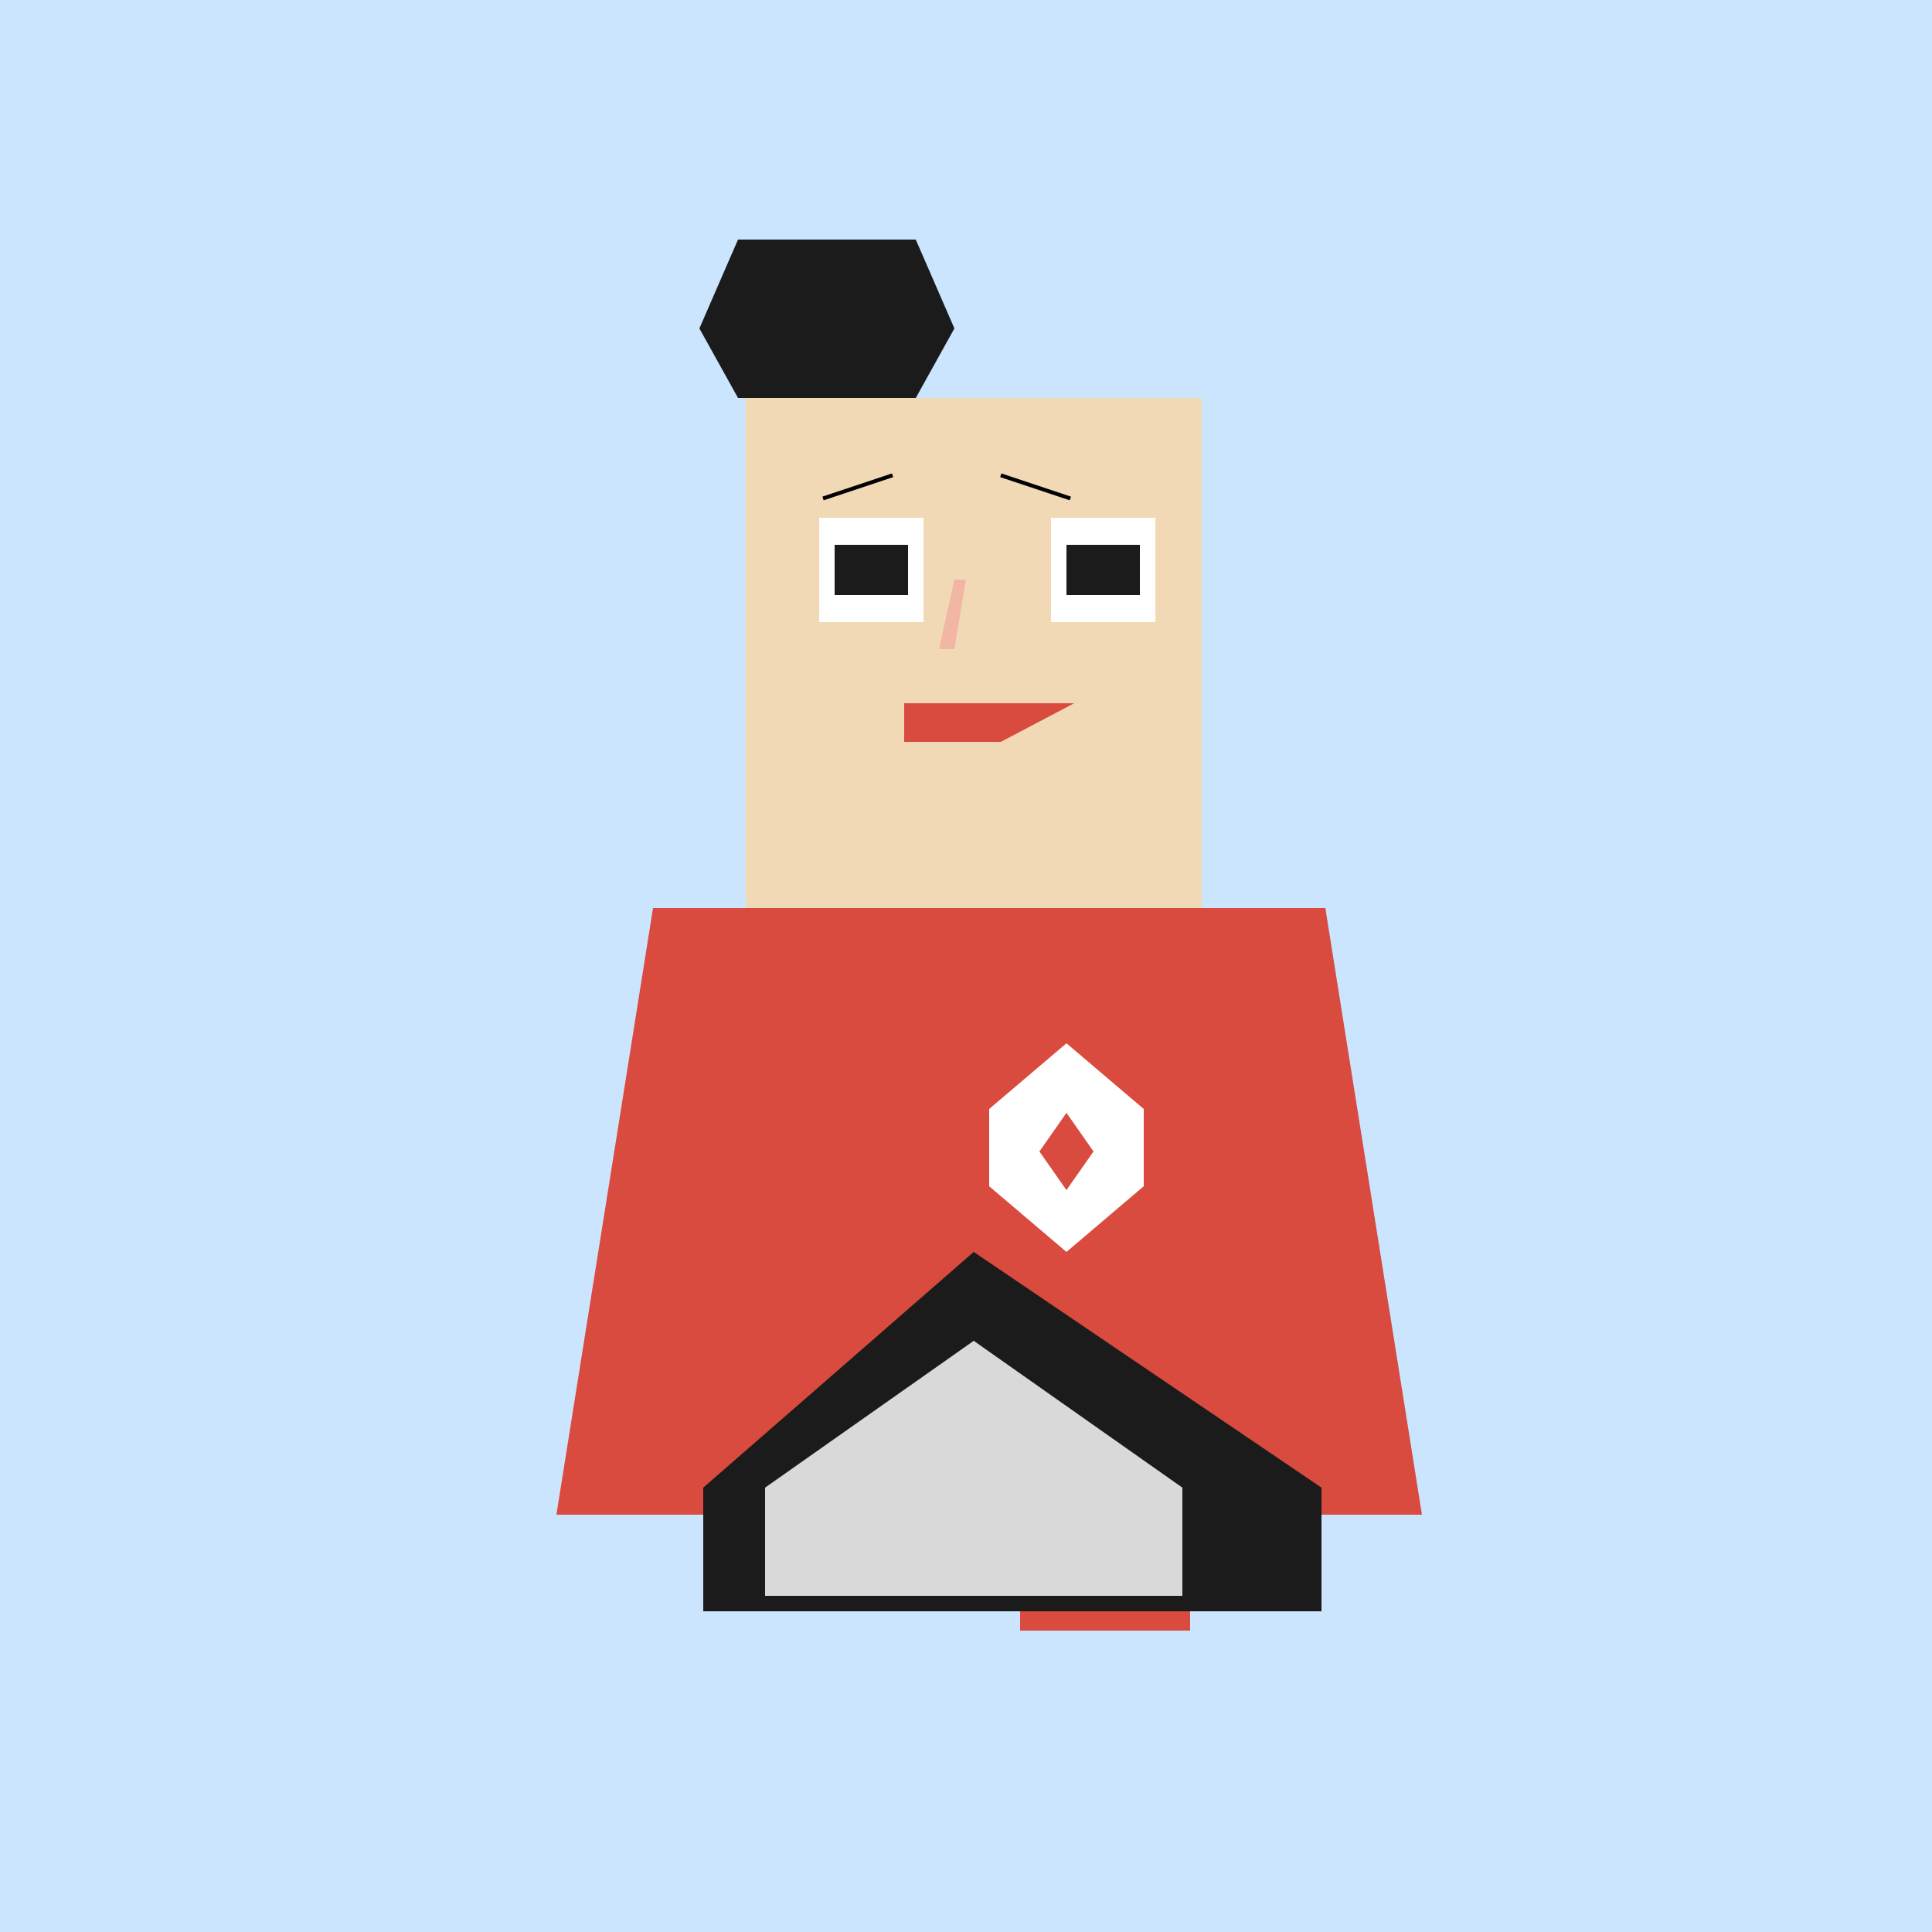
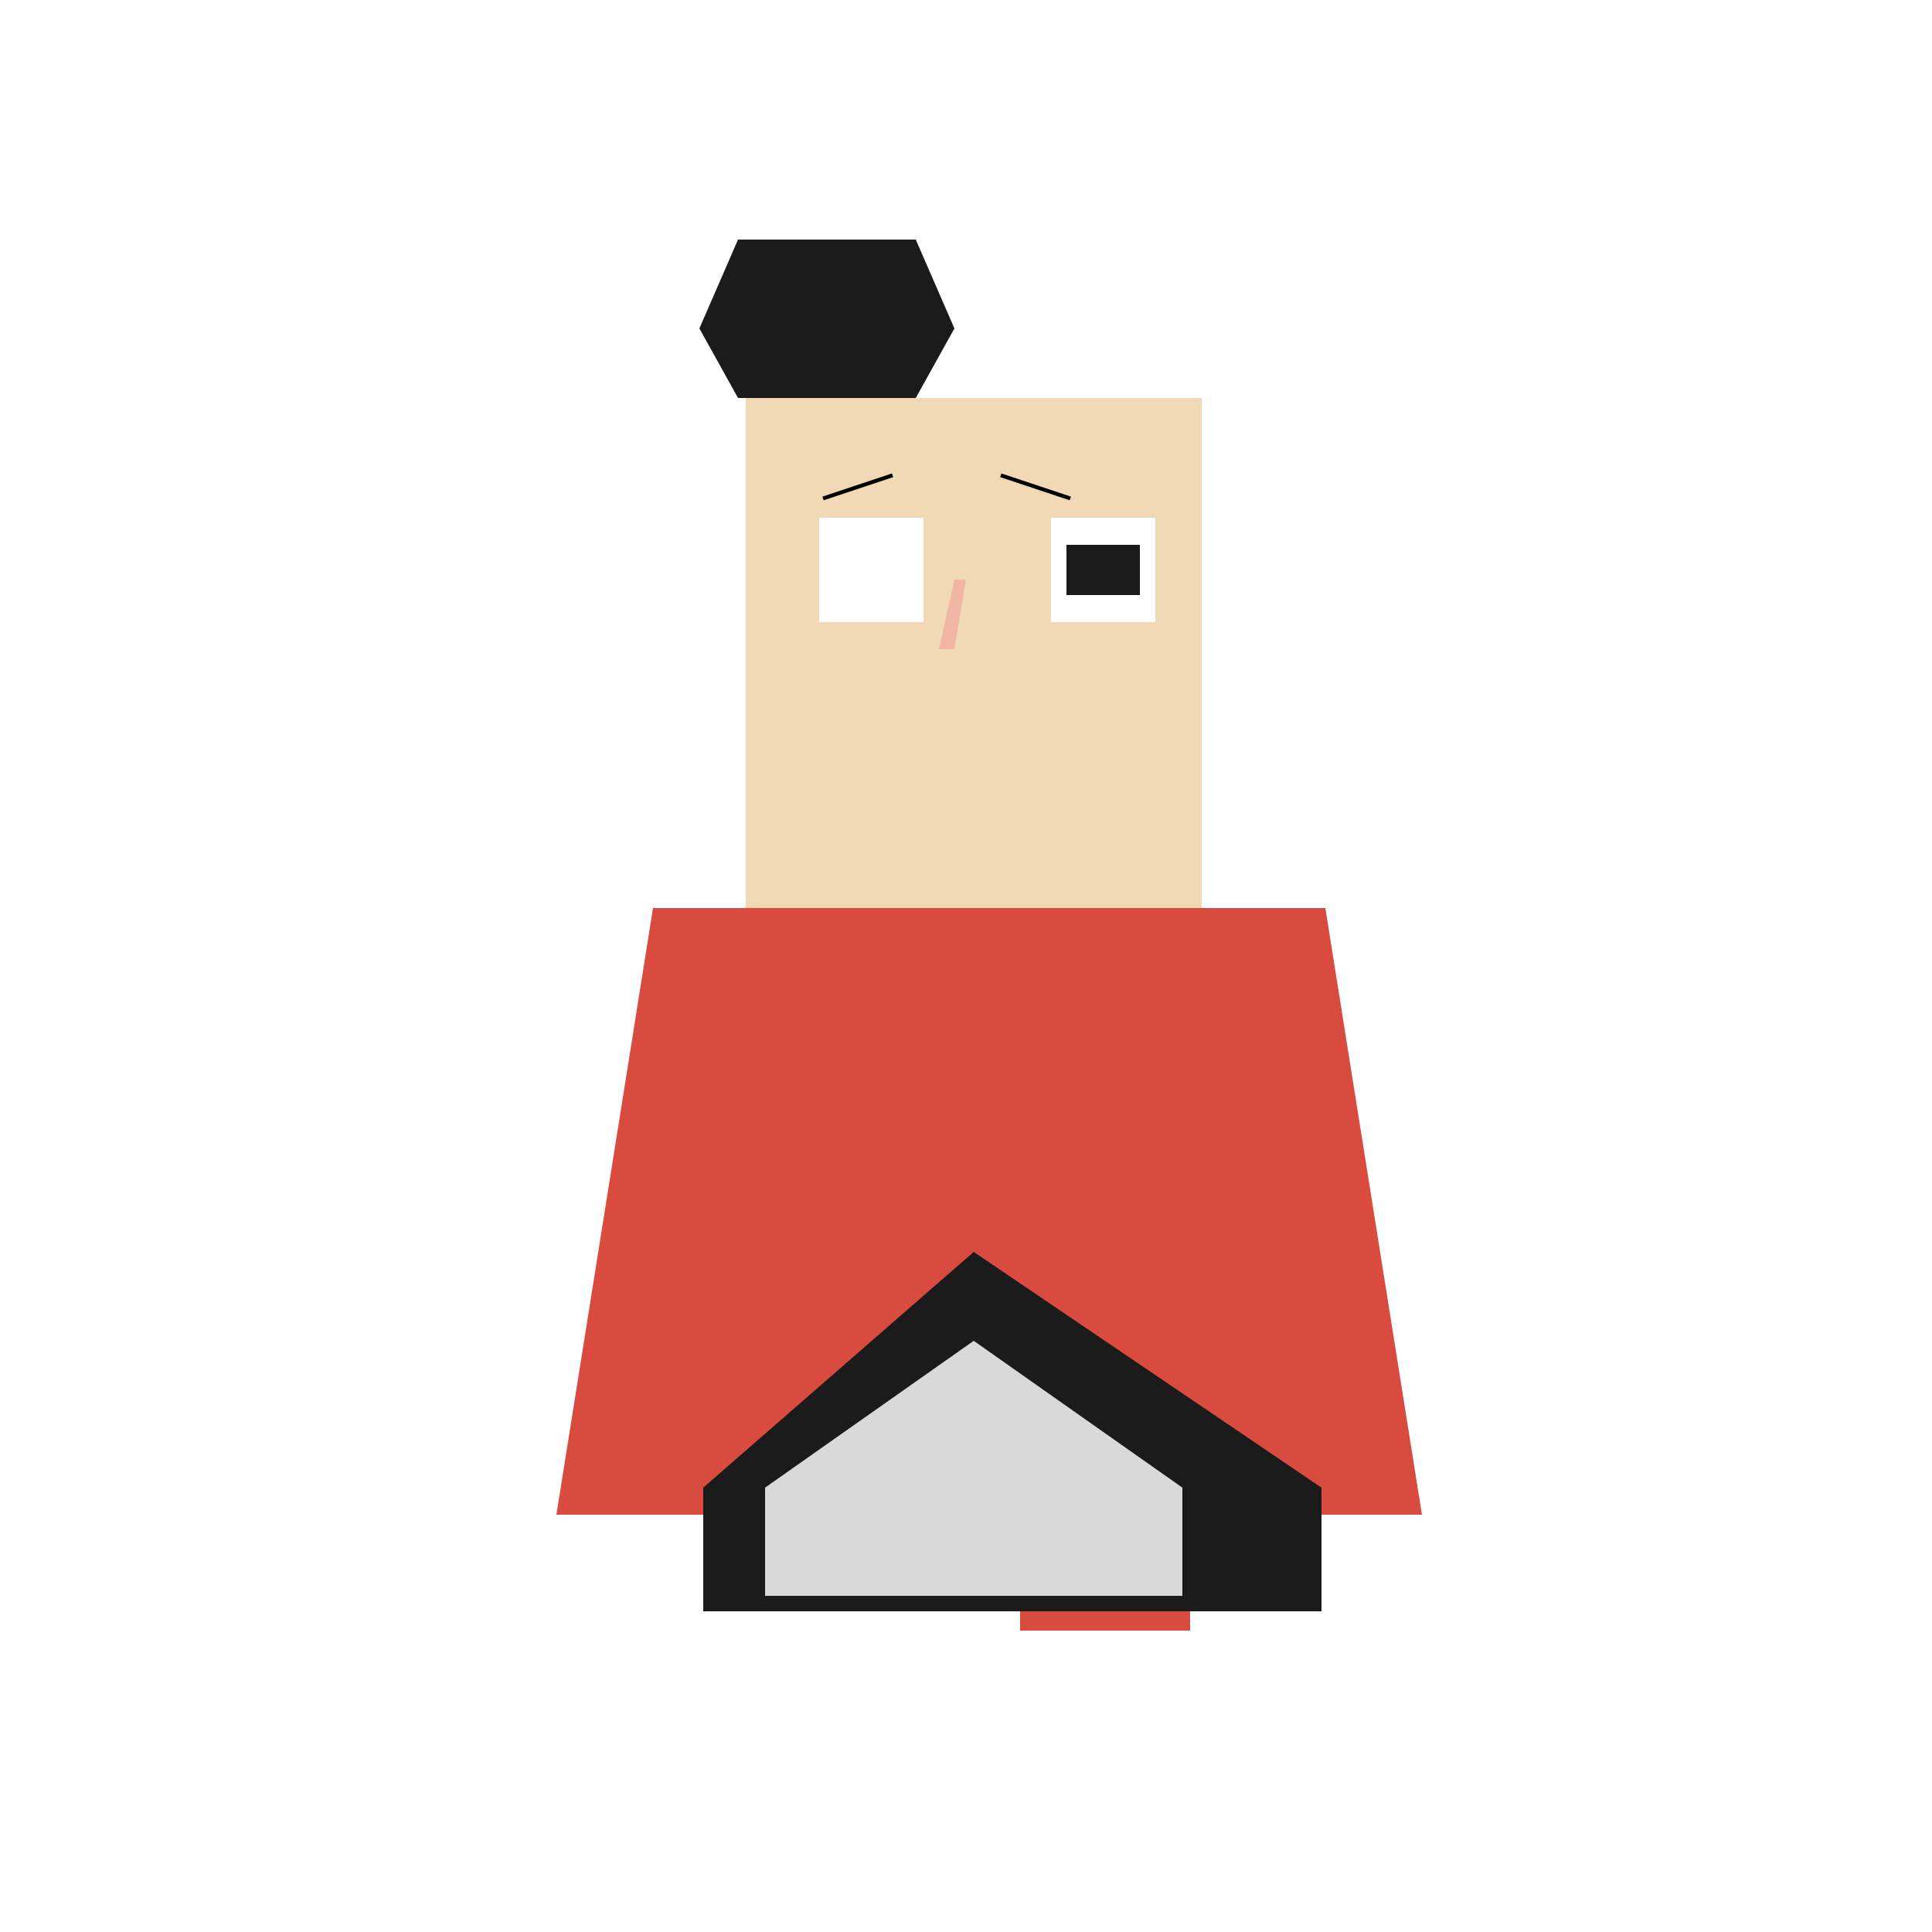
<svg xmlns="http://www.w3.org/2000/svg" width="500" height="500">
  <defs />
  <g>
-     <rect fill="#CCE5FF" stroke="none" x="0" y="0" width="512" height="512" />
    <path fill="#1B1B1B" stroke="none" paint-order="stroke fill markers" d=" M 181 85 L 191 62 L 237 62 L 247 85 L 237 103 L 191 103 L 181 85" />
    <rect fill="#F2D9B6" stroke="none" x="193" y="103" width="118" height="132" />
    <rect fill="#FFFFFF" stroke="none" x="212" y="134" width="27" height="27" />
    <rect fill="#FFFFFF" stroke="none" x="272" y="134" width="27" height="27" />
-     <rect fill="#1B1B1B" stroke="none" x="216" y="141" width="19" height="13" />
    <rect fill="#1B1B1B" stroke="none" x="276" y="141" width="19" height="13" />
    <path fill="none" stroke="#000000" paint-order="fill stroke markers" d=" M 213 129 L 231 123" stroke-miterlimit="10" stroke-dasharray="" />
    <path fill="none" stroke="#000000" paint-order="fill stroke markers" d=" M 277 129 L 259 123" stroke-miterlimit="10" stroke-dasharray="" />
    <path fill="#F2B7A4" stroke="none" paint-order="stroke fill markers" d=" M 247 150 L 243 168 L 247 168 L 250 150" />
-     <path fill="#D94A3F" stroke="none" paint-order="stroke fill markers" d=" M 234 182 L 278 182 L 259 192 L 234 192 L 234 182" />
    <path fill="#D94A3F" stroke="none" paint-order="stroke fill markers" d=" M 169 235 L 343 235 L 368 392 L 144 392 L 169 235" />
    <rect fill="#D94A3F" stroke="none" x="169" y="235" width="174" height="157" />
    <rect fill="#D94A3F" stroke="none" x="264" y="392" width="44" height="30" />
-     <path fill="#FFFFFF" stroke="none" paint-order="stroke fill markers" d=" M 256 287 L 276 270 L 296 287 L 296 307 L 276 324 L 256 307 L 256 287" />
-     <path fill="#D94A3F" stroke="none" paint-order="stroke fill markers" d=" M 276 288 L 269 298 L 276 308 L 283 298 L 276 288" />
    <path fill="#1B1B1B" stroke="none" paint-order="stroke fill markers" d=" M 182 385 L 252 324 L 342 385 L 342 417 L 182 417 L 182 385" />
    <path fill="#D9D9D9" stroke="none" paint-order="stroke fill markers" d=" M 198 385 L 252 347 L 306 385 L 306 413 L 198 413 L 198 385" />
  </g>
</svg>